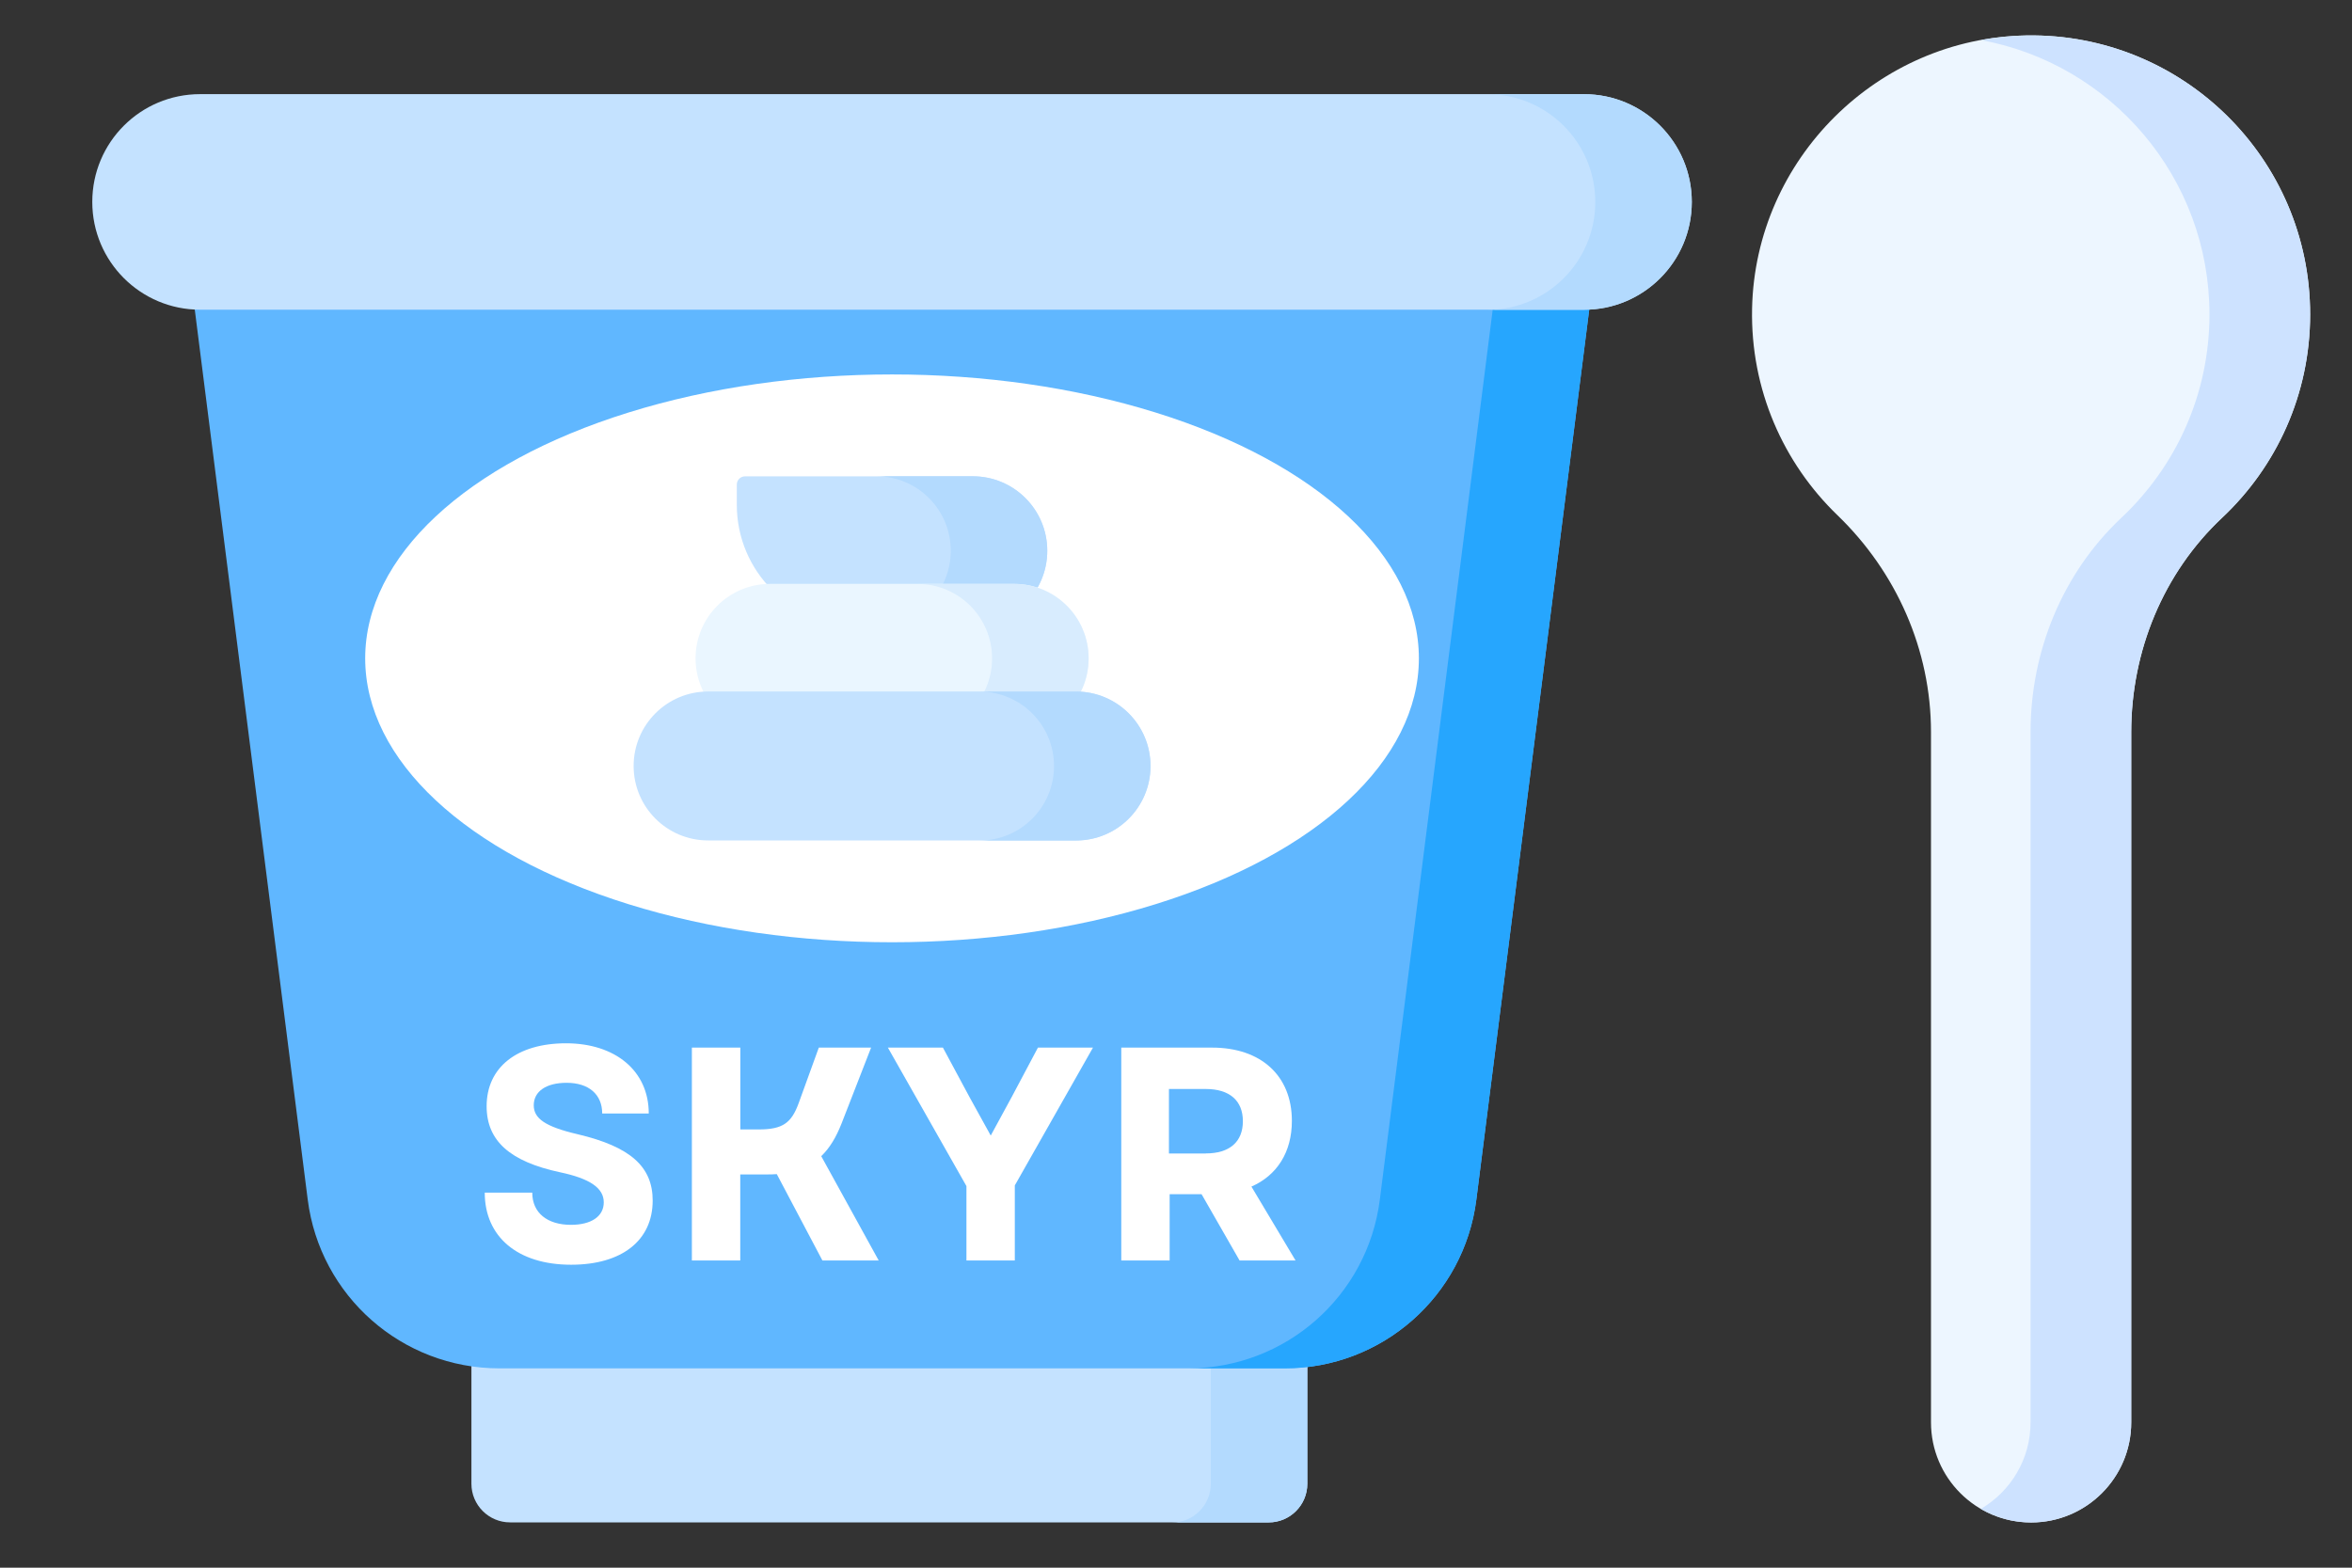
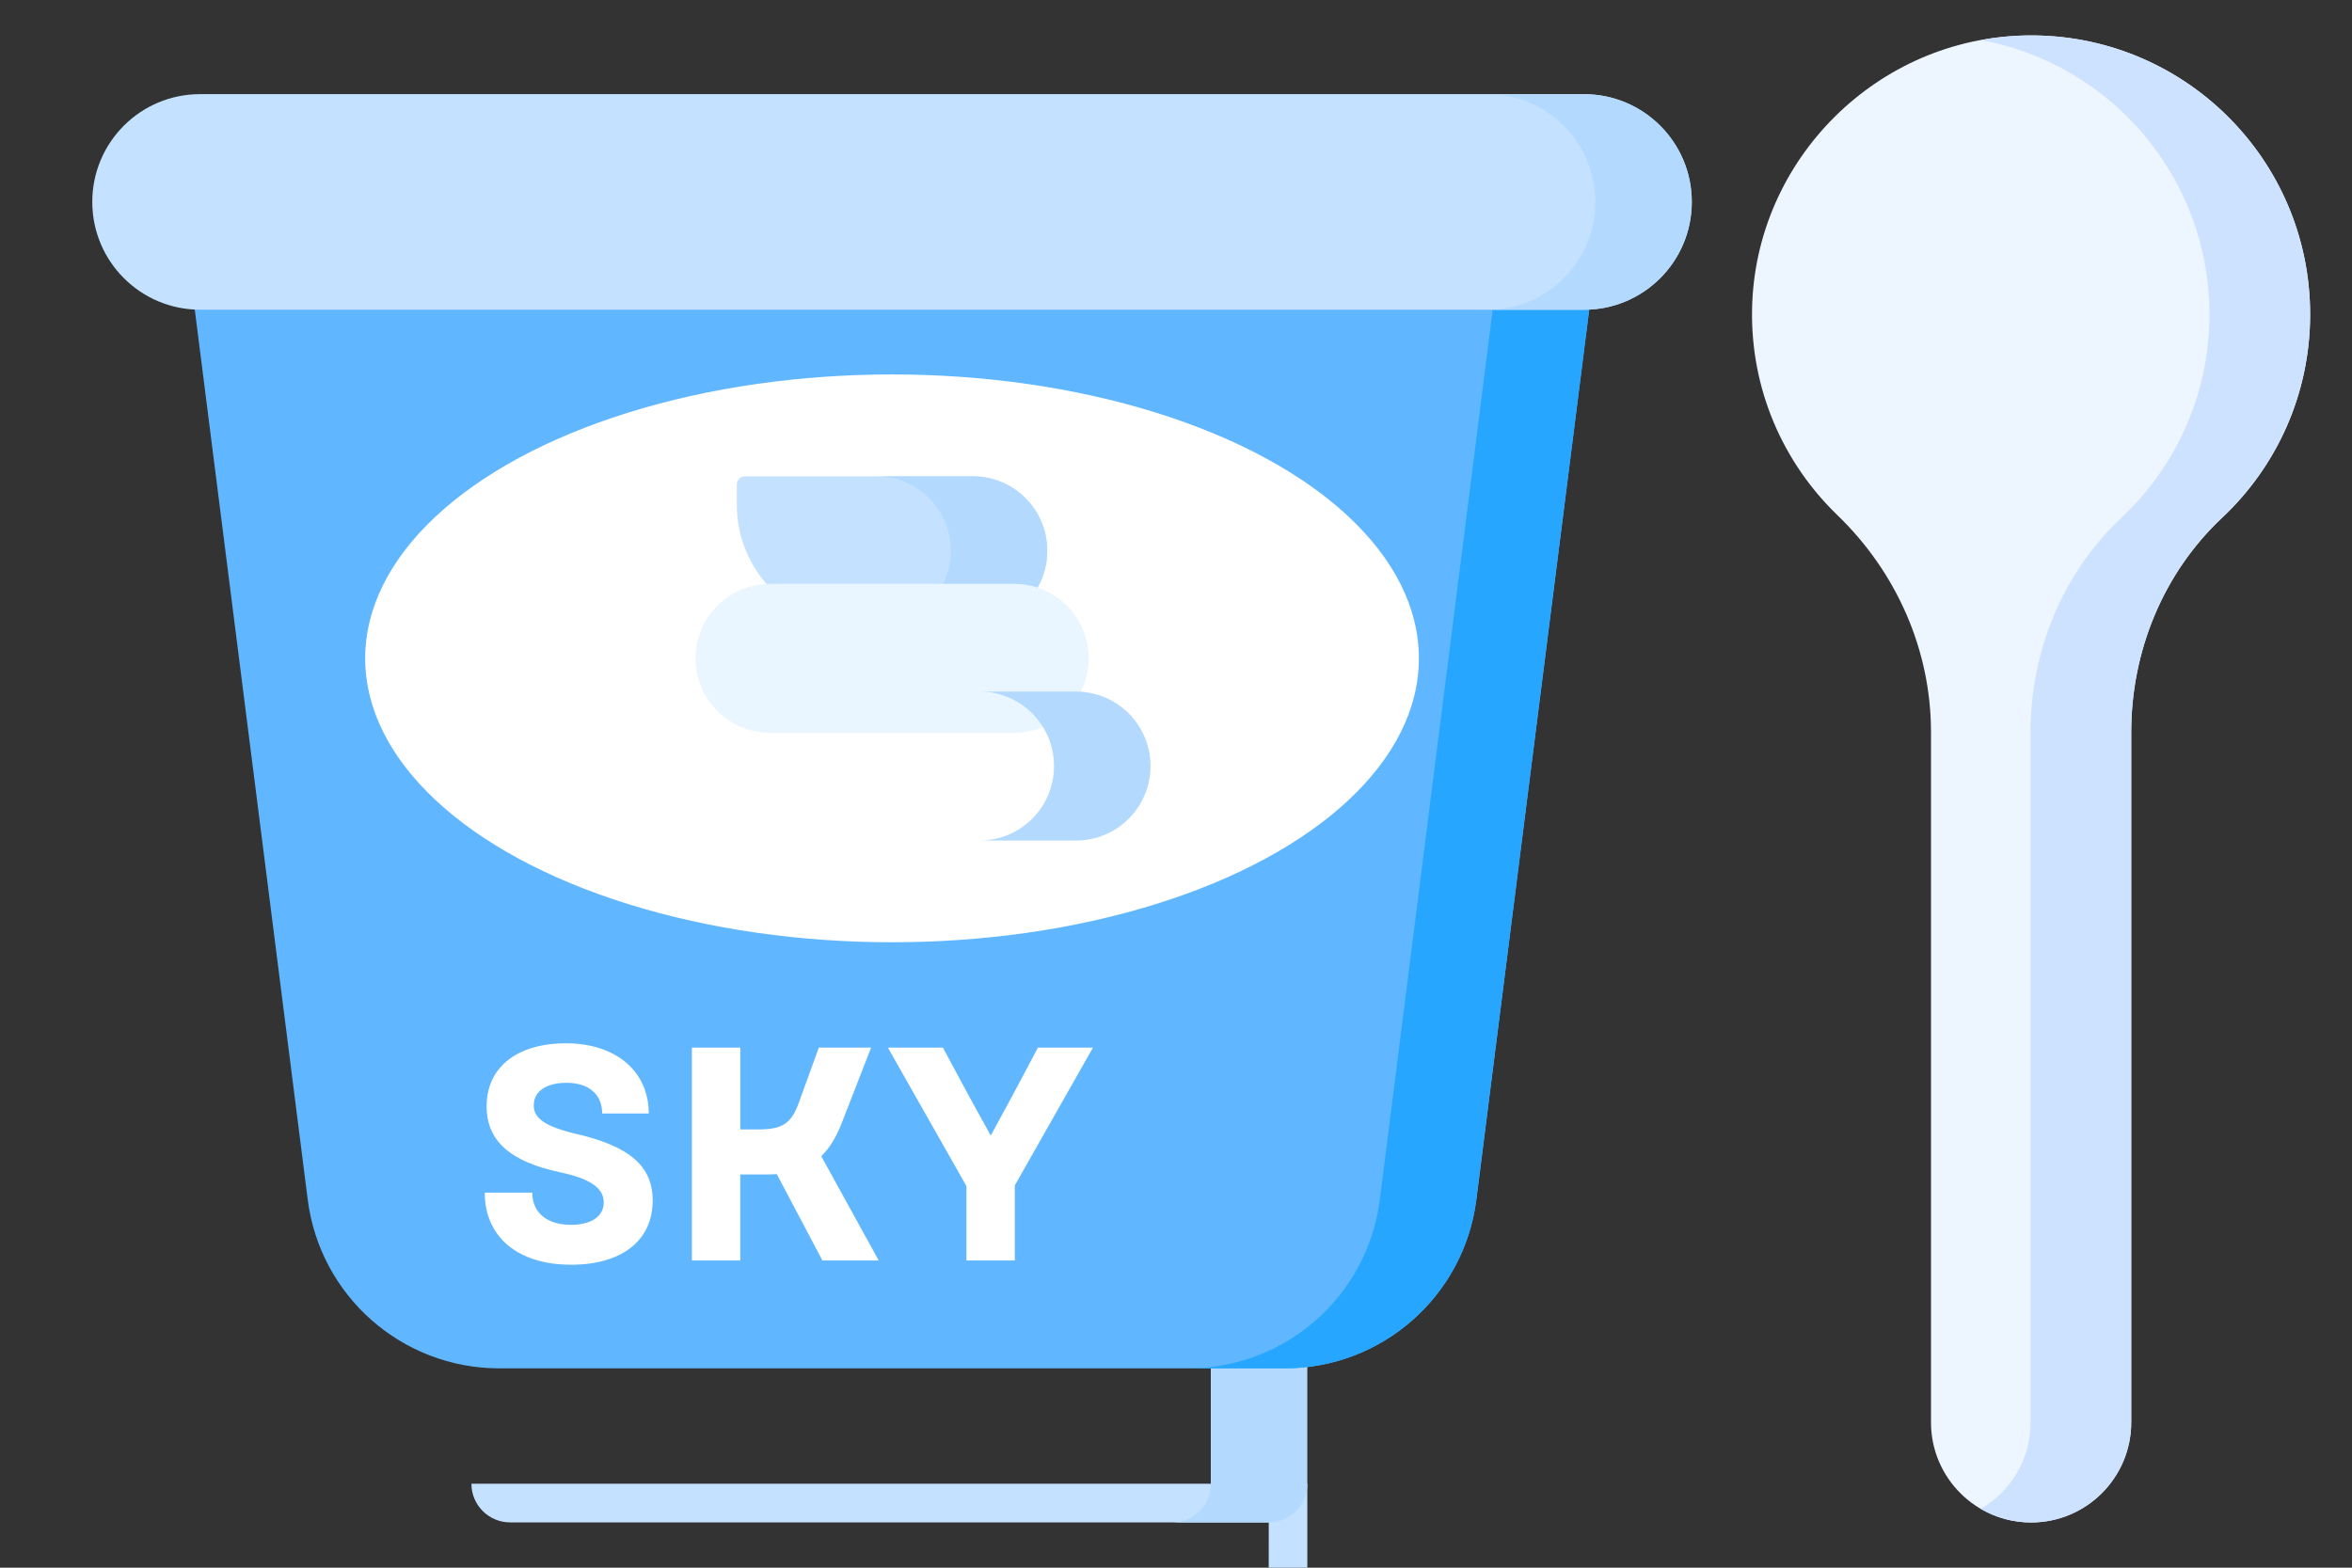
<svg xmlns="http://www.w3.org/2000/svg" id="Artwork" viewBox="0 0 300 200">
  <rect x="0" y="0" width="300" height="200" fill="#333333" stroke="none" />
  <defs>
    <style>
      .cls-1 {
        fill: #eaf6ff;
      }

      .cls-1, .cls-2, .cls-3, .cls-4, .cls-5, .cls-6, .cls-7, .cls-8, .cls-9 {
        stroke-width: 0px;
      }

      .cls-2 {
        fill: #60b7ff;
      }

      .cls-3 {
        fill: #26a6fe;
      }

      .cls-4 {
        fill: #cde2ff;
      }

      .cls-5 {
        fill: #b3dafe;
      }

      .cls-6 {
        fill: #d8ecfe;
      }

      .cls-7 {
        fill: #fff;
      }

      .cls-8 {
        fill: #edf6ff;
      }

      .cls-9 {
        fill: #c4e2ff;
      }
    </style>
  </defs>
  <g>
-     <path class="cls-9" d="M161.83,194.22h-96.77c-2.72,0-4.93-2.21-4.93-4.93v-24.96h106.62v24.96c0,2.72-2.21,4.93-4.93,4.93Z" />
+     <path class="cls-9" d="M161.83,194.22h-96.77c-2.72,0-4.93-2.21-4.93-4.93h106.62v24.96c0,2.72-2.21,4.93-4.93,4.93Z" />
    <path class="cls-5" d="M154.44,164.34v24.96c0,2.72-2.21,4.93-4.93,4.93h12.31c2.72,0,4.93-2.21,4.93-4.93v-24.96h-12.31Z" />
    <g>
      <path class="cls-2" d="M163.88,174.57H63.68c-12.4,0-22.87-9.22-24.43-21.53L23.5,28.91h180.55l-15.74,124.13c-1.56,12.31-12.03,21.53-24.43,21.53h0Z" />
      <path class="cls-3" d="M191.74,28.91l-15.74,124.13c-1.56,12.31-12.03,21.53-24.43,21.53h12.31c12.4,0,22.87-9.22,24.43-21.53l15.74-124.13h-12.31Z" />
      <path class="cls-9" d="M202.04,39.51H25.52c-7.59,0-13.75-6.15-13.75-13.75s6.15-13.75,13.75-13.75h176.52c7.59,0,13.75,6.15,13.75,13.75s-6.15,13.75-13.75,13.75Z" />
      <path class="cls-5" d="M202.04,12.02h-12.31c7.59,0,13.75,6.15,13.75,13.75s-6.15,13.75-13.75,13.75h12.31c7.59,0,13.75-6.15,13.75-13.75s-6.15-13.75-13.75-13.75Z" />
    </g>
  </g>
  <ellipse class="cls-7" cx="113.78" cy="83.99" rx="67.2" ry="36.22" />
  <g>
    <path class="cls-9" d="M124.08,79.76h-14.74c-8.48,0-15.36-6.88-15.36-15.36v-2.58c0-.58.47-1.05,1.05-1.05h29.05c5.25,0,9.5,4.25,9.5,9.5s-4.25,9.5-9.5,9.5Z" />
    <path class="cls-5" d="M124.08,60.76h-12.31c5.25,0,9.5,4.25,9.5,9.5s-4.25,9.5-9.5,9.5h12.31c5.25,0,9.5-4.25,9.5-9.5s-4.25-9.5-9.5-9.5Z" />
    <path class="cls-1" d="M129.35,93.49h-31.13c-5.25,0-9.5-4.25-9.5-9.5s4.25-9.5,9.5-9.5h31.14c5.25,0,9.5,4.25,9.5,9.5s-4.25,9.5-9.5,9.5Z" />
-     <path class="cls-6" d="M129.35,74.5h-12.31c5.25,0,9.5,4.25,9.5,9.5s-4.25,9.5-9.5,9.5h12.31c5.25,0,9.5-4.25,9.5-9.5s-4.25-9.5-9.5-9.5h0Z" />
-     <path class="cls-9" d="M137.25,107.22h-46.93c-5.25,0-9.5-4.25-9.5-9.5s4.25-9.5,9.5-9.5h46.93c5.25,0,9.5,4.25,9.5,9.5,0,5.25-4.25,9.5-9.5,9.5h0Z" />
    <path class="cls-5" d="M137.25,88.23h-12.31c5.25,0,9.5,4.25,9.5,9.5s-4.25,9.5-9.5,9.5h12.31c5.25,0,9.5-4.25,9.5-9.5s-4.25-9.5-9.5-9.5Z" />
  </g>
  <path class="cls-8" d="M294.66,40.11c0-19.84-16.23-35.89-36.14-35.59-19.03.29-34.63,15.79-35.04,34.82-.22,10.36,4,19.74,10.88,26.38,7.54,7.27,11.94,17.2,11.94,27.67v88.07c0,7.05,5.72,12.77,12.77,12.77s12.77-5.72,12.77-12.77v-88.06c0-10.31,4.08-20.29,11.59-27.34,6.91-6.49,11.23-15.71,11.23-25.94h0Z" />
  <path class="cls-4" d="M258.52,4.52c-1.99.03-3.94.24-5.84.59,16.58,3.04,29.14,17.55,29.14,35,0,10.23-4.32,19.45-11.23,25.94-7.51,7.06-11.59,17.03-11.59,27.34v88.07c0,4.71-2.55,8.82-6.35,11.04,1.89,1.1,4.08,1.73,6.42,1.73,7.05,0,12.77-5.72,12.77-12.77v-88.07c0-10.31,4.08-20.29,11.59-27.34,6.91-6.49,11.23-15.71,11.23-25.94,0-19.84-16.23-35.89-36.14-35.59h0Z" />
  <g>
    <path class="cls-7" d="M61.84,152.15h6.05c0,2.6,1.94,4.11,4.93,4.11,2.56,0,4.19-1.05,4.19-2.87s-1.75-3.03-5.59-3.84c-6.36-1.36-9.35-4-9.35-8.42,0-4.97,3.88-8.03,10.13-8.03s10.55,3.49,10.55,8.96h-5.94c0-2.44-1.71-3.92-4.54-3.92-2.6,0-4.19,1.09-4.19,2.87,0,1.67,1.44,2.72,5.59,3.69,6.75,1.59,9.58,4.15,9.58,8.46,0,5.12-3.96,8.19-10.4,8.19-6.83,0-11.02-3.57-11.02-9.2Z" />
    <path class="cls-7" d="M88.26,133.65h6.17v10.44h2.33c3.07,0,4.19-.81,5.12-3.38l2.56-7.06h6.67l-3.76,9.66c-.7,1.78-1.51,3.14-2.6,4.19l7.33,13.31h-7.18l-5.82-11.02c-.47.04-.89.04-1.4.04h-3.26v10.98h-6.17v-27.16Z" />
    <path class="cls-7" d="M123.26,151.3l-10.01-17.65h7.02l3.38,6.29,2.72,4.93,2.68-4.93,3.34-6.29h7.02l-9.97,17.58v9.58h-6.17v-9.51Z" />
-     <path class="cls-7" d="M143.01,133.65h11.6c6.21,0,10.17,3.57,10.17,9.35,0,4-1.9,6.95-5.16,8.38l5.63,9.43h-7.14l-4.85-8.46h-4.07v8.46h-6.17v-27.16ZM153.8,147.15c3.03,0,4.73-1.47,4.73-4.11s-1.71-4.11-4.73-4.11h-4.7v8.23h4.7Z" />
  </g>
</svg>